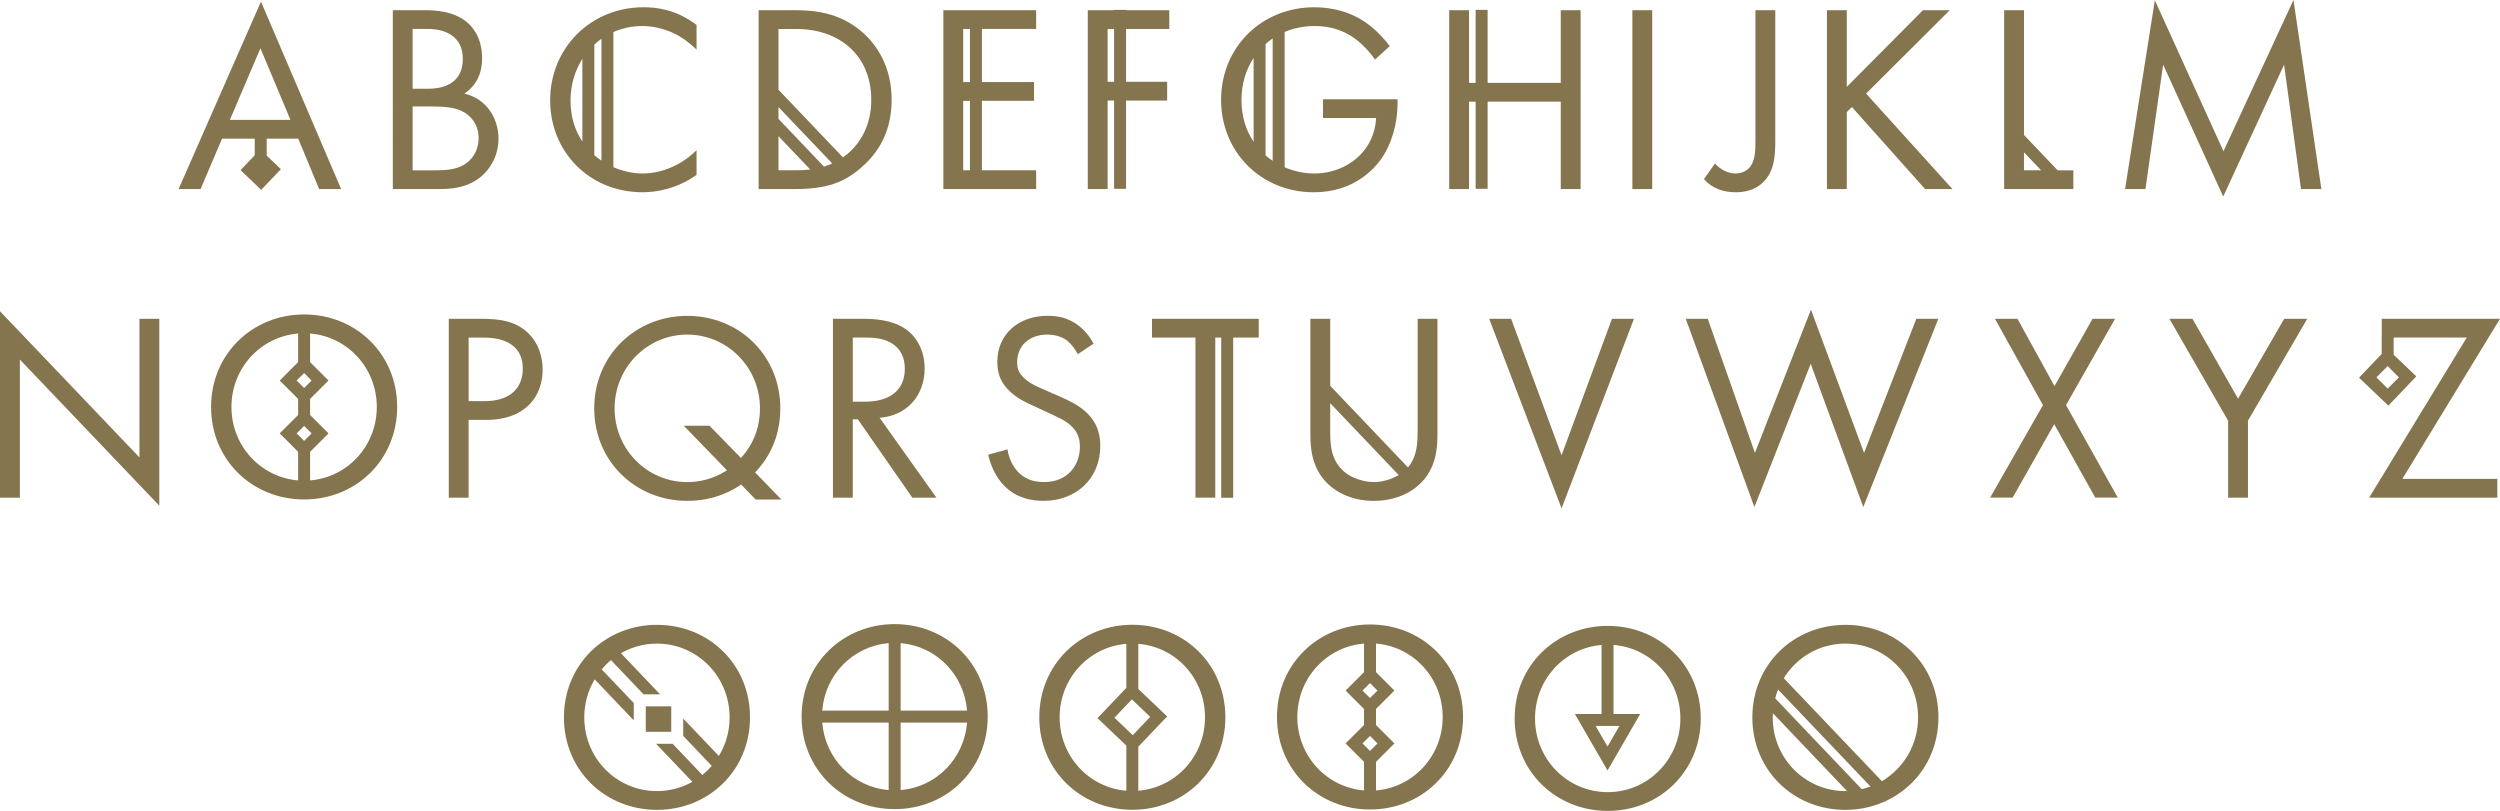
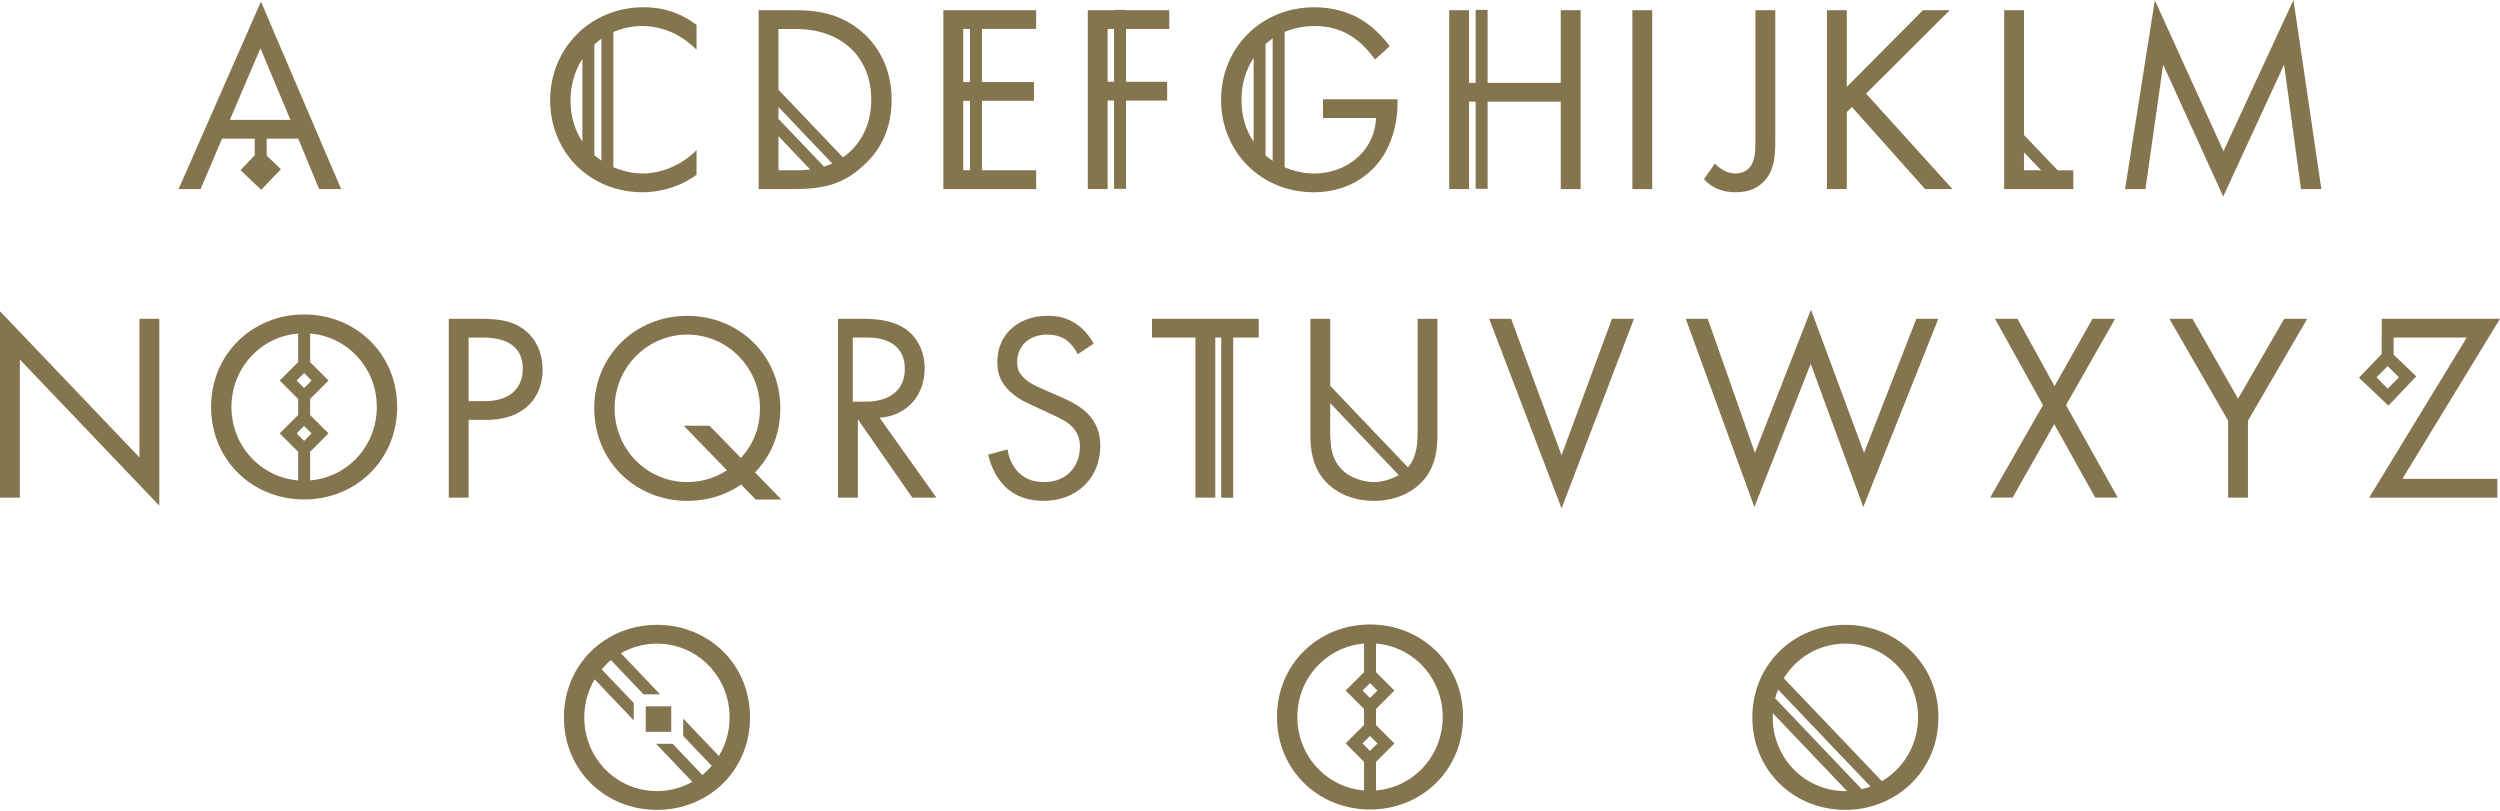
<svg xmlns="http://www.w3.org/2000/svg" id="Layer_2" data-name="Layer 2" viewBox="0 0 1750.39 567.75">
  <defs>
    <style>      .cls-1 {        fill: #85754e;        stroke-width: 0px;      }    </style>
  </defs>
  <g id="Layer_1-2" data-name="Layer 1">
    <g>
      <g>
        <path class="cls-1" d="m238.85,132.38h-15.4l-14.64-35.3h-22.07v11.9l9.93,9.47-13.79,14.47-14.47-13.79,9.94-10.44v-11.62h-22.88l-15.02,35.3h-15.4L182.71,1.13l56.14,131.25Zm-35.48-48.45l-21.03-50.13-21.4,50.13h42.43Z" />
-         <path class="cls-1" d="m297.55,7.14c6.95,0,19.53.56,28.73,7.88,3.95,3,11.27,10.7,11.27,25.91,0,6.2-1.31,17.09-12.39,24.59,17.46,4.32,23.86,19.53,23.86,31.55s-6.01,21.78-12.77,27.04c-9.95,7.88-21.41,8.26-30.05,8.26h-31.17V7.14h22.52Zm-8.64,55.01h10.52c7.32,0,24.6-1.5,24.6-20.84,0-20.65-20.28-21.03-24.23-21.03h-10.9v41.87Zm0,57.09h15.97c8.07,0,15.96-.56,21.96-5.26,4.88-3.57,8.26-9.77,8.26-17.27,0-9.95-5.82-15.77-10.7-18.4-4.7-2.63-11.28-3.75-21.22-3.75h-14.27v44.69Z" />
        <path class="cls-1" d="m429.47,22.42v94.63c6.69,2.91,13.78,4.42,20.48,4.42,8.45,0,16.71-2.44,23.29-5.82,7.14-3.57,12.2-8.26,14.46-10.51v17.27c-13.89,9.95-28.35,12.2-37.74,12.2-37.17,0-64.77-28.16-64.77-64.4S413.17,5.07,450.71,5.07c7.51,0,21.97.94,36.99,12.39v17.28c-3.95-3.95-9.94-8.65-16.33-11.64-6.57-3.01-14.27-4.88-21.59-4.88s-14.16,1.51-20.3,4.21Zm-21.72,76.65v-57.88c-5.29,8.33-8.29,18.38-8.29,29.22,0,11.51,3.21,21.03,8.29,28.67Zm13.35-71.93c-1.76,1.23-3.4,2.62-4.97,4.08v77.46c1.58,1.38,3.26,2.6,4.97,3.76V27.15Z" />
        <path class="cls-1" d="m624.29,69.85c0,26.29-12.96,40.37-21.97,48.06-11.45,9.76-23.47,14.46-45.81,14.46h-25.35V7.14h25.54c12.57,0,30.41,1.32,46.19,14.64,11.45,9.57,21.4,25.53,21.4,48.07Zm-14.27,0c0-30.04-21.02-49.56-52.76-49.56h-12.2v42.54l45.1,47.33c.99-.7,1.98-1.37,2.97-2.18,9.39-7.89,16.89-20.28,16.89-38.12Zm-64.96,13.38l31.84,33.41c1.93-.59,3.85-1.3,5.8-2.18l-37.64-39.5v8.27Zm12.2,36.01c3.02,0,6.42-.15,10-.58l-22.2-23.3v23.87h12.2Z" />
        <path class="cls-1" d="m687.5,20.28v37.18h36.47v13.14h-36.47v48.63h37.97v13.14h-64.97V7.14h64.97v13.14h-37.97Zm-8.38,0h-4.72v37.18h4.72V20.28Zm0,50.32h-4.72v48.63h4.72v-48.63Z" />
        <path class="cls-1" d="m788.41,20.28v36.98h28.78v13.15h-28.78v61.79h-8.38v-61.79h-4.52v61.96h-13.9V7.14h18.42v-.22h8.38v.22h30.28v13.14h-30.28Zm-8.38,0h-4.52v36.98h4.52V20.28Z" />
        <path class="cls-1" d="m978.5,69.47v3.01c0,13.89-4.14,28.91-12.02,39.61-3.76,5.07-17.84,22.53-46.57,22.53-37.18,0-64.96-28.35-64.96-64.77s27.98-64.77,65.34-64.77c12.01,0,26.1,3,38.3,12.39,5.63,4.32,10.89,9.95,14.46,14.83l-10.32,9.39c-3.57-5.07-7.7-9.57-11.83-12.95-6.02-4.88-15.4-10.51-30.42-10.51-7.67,0-14.74,1.47-21.03,4.13v94.74c6.69,2.88,13.81,4.37,20.66,4.37,16.71,0,31.17-8.44,38.3-21.02,2.25-3.94,4.69-9.95,5.07-17.83h-37.17v-13.14h52.2Zm-100.77,29.83v-58.79c-5.45,8.33-8.5,18.46-8.5,29.53,0,11.79,3.28,21.51,8.5,29.26Zm13.34-72.41c-1.76,1.2-3.4,2.53-4.98,3.93v78.01c1.58,1.37,3.26,2.6,4.98,3.75V26.88Z" />
        <path class="cls-1" d="m1106.67,7.14v125.24h-13.9v-61.21h-51.21v61.04h-8.38v-61.04h-4.63v61.21h-13.89V7.14h13.89v50.88h4.63V6.92h8.38v51.1h51.21V7.14h13.9Z" />
        <path class="cls-1" d="m1156.81,7.14v125.24h-13.89V7.14h13.89Z" />
        <path class="cls-1" d="m1242.98,7.14v90.12c0,10.13-.18,21.59-7.7,29.48-4.32,4.69-10.71,7.88-19.9,7.88s-16.71-2.81-22.35-9.21l7.7-10.89c4.13,4.51,9.58,6.94,14.27,6.94,3.75,0,7.14-1.32,9.38-3.57,4.7-4.69,4.7-12.58,4.7-20.28V7.14h13.9Z" />
        <path class="cls-1" d="m1293.03,60.84l53.32-53.7h18.78l-58.58,58.39,60.46,66.84h-19.15l-51.25-57.45-3.57,3.57v53.89h-13.9V7.14h13.9v53.7Z" />
        <path class="cls-1" d="m1451.66,119.23v13.14h-48.44V7.14h13.89v87.37l23.55,24.73h11Zm-34.56,0h11.99l-11.99-12.58v12.58Z" />
        <path class="cls-1" d="m1487.88,132.37L1508.72.19l48.06,105.71L1605.79,0l19.53,132.37h-14.27l-11.83-87.12-42.62,92.37-42.06-92.37-12.39,87.12h-14.27Z" />
      </g>
      <g>
        <path class="cls-1" d="m0,348.43v-130.5l97.64,102.33v-97.07h13.89v130.87L13.9,251.73v96.7H0Z" />
        <path class="cls-1" d="m278.08,284.93c0,37.17-28.92,64.77-65.15,64.77s-65.14-27.6-65.14-64.77,29.09-64.77,65.14-64.77,65.15,27.42,65.15,64.77Zm-69.34,31.39l-12.89-12.89,12.89-12.89v-11.22l-12.89-12.89,12.89-12.89v-20.02c-26.19,2.14-46.69,24.14-46.69,51.42s20.5,49.28,46.69,51.42v-20.04Zm-1.05-49.89l5.24,5.23,5.24-5.23-5.24-5.24-5.24,5.24Zm5.24,42.25l5.24-5.24-5.24-5.23-5.24,5.23,5.24,5.24Zm50.89-23.75c0-27.28-20.51-49.28-46.7-51.42v20.02l12.9,12.9-12.9,12.89v11.23l12.9,12.9-12.9,12.9v20.01c26.19-2.14,46.7-24.13,46.7-51.42Z" />
        <path class="cls-1" d="m336.92,223.2c12.58,0,23.1,1.5,31.55,8.82,9.21,7.88,11.46,18.97,11.46,26.86,0,17.65-11.08,35.11-39.62,35.11h-12.2v54.45h-13.9v-125.23h22.72Zm-8.82,57.65h11.45c16.53,0,26.47-8.26,26.47-22.72,0-19.9-18.59-21.78-27.6-21.78h-10.32v44.5Z" />
        <path class="cls-1" d="m518.93,339.23c-5.26,3.57-17.84,11.45-37.74,11.45-36.05,0-65.14-27.6-65.14-64.77s29.1-64.77,65.14-64.77,65.15,27.41,65.15,64.77c0,22.91-10.32,37.18-17.64,44.87l18.39,18.96h-18.03l-10.14-10.51Zm-.18-18.59c4.7-5.07,13.34-16.33,13.34-34.74,0-28.72-22.91-51.63-50.89-51.63s-50.88,22.91-50.88,51.63,22.72,51.63,50.88,51.63c7.88,0,18.03-1.88,27.78-8.26l-30.22-31.17h18.03l21.96,22.53Z" />
-         <path class="cls-1" d="m603.28,223.2c8.45,0,21.03.56,30.41,6.94,7.33,4.88,13.71,14.46,13.71,27.79,0,19.16-12.58,33.24-31.55,34.55l39.81,55.95h-16.9l-38.11-54.82h-3.58v54.82h-13.89v-125.24h20.1Zm-6.2,58.02h8.83c17.27,0,27.6-8.26,27.6-22.91,0-6.95-2.06-13.9-9.95-18.4-5.64-3.19-12.02-3.57-18.03-3.57h-8.45v44.88Z" />
+         <path class="cls-1" d="m603.28,223.2c8.45,0,21.03.56,30.41,6.94,7.33,4.88,13.71,14.46,13.71,27.79,0,19.16-12.58,33.24-31.55,34.55l39.81,55.95h-16.9l-38.11-54.82v54.82h-13.89v-125.24h20.1Zm-6.2,58.02h8.83c17.27,0,27.6-8.26,27.6-22.91,0-6.95-2.06-13.9-9.95-18.4-5.64-3.19-12.02-3.57-18.03-3.57h-8.45v44.88Z" />
        <path class="cls-1" d="m754.6,247.98c-1.69-3.37-4.51-7.14-7.32-9.39-2.45-1.88-6.95-4.32-14.09-4.32-12.39,0-21.02,7.7-21.02,19.34,0,4.88,1.31,7.7,4.69,10.89,3.75,3.75,8.45,5.82,13.14,7.88l12.02,5.25c7.32,3.19,14.09,6.57,19.34,11.83,6.39,6.38,9.01,13.71,9.01,22.72,0,23.09-17.09,38.49-39.61,38.49-8.26,0-18.59-1.69-27.22-10.14-6.2-6.01-9.95-14.65-11.64-22.16l13.51-3.75c.94,6.57,3.95,12.2,7.51,15.96,5.44,5.44,11.64,6.94,18.03,6.94,17.09,0,25.16-12.2,25.16-24.78,0-5.63-1.69-10.51-6.2-14.65-3.57-3.38-8.45-5.63-15.02-8.64l-11.27-5.25c-4.88-2.25-11.07-4.88-16.71-10.33-5.44-5.25-8.64-11.07-8.64-20.46,0-19.34,14.83-32.29,35.11-32.29,7.7,0,13.9,1.5,20.09,5.63,5.07,3.38,9.39,8.45,12.2,13.9l-11.07,7.33Z" />
        <path class="cls-1" d="m881.31,236.34h-17.89v112.17h-8.38v-112.17h-4.15v112.09h-13.89v-112.09h-30.42v-13.14h74.73v13.14Z" />
        <path class="cls-1" d="m1006.45,223.2v80.55c0,10.51-1.12,20.65-7.88,30.04-7.51,10.33-20.66,16.9-36.61,16.9s-29.11-6.57-36.61-16.9c-6.75-9.38-7.88-19.53-7.88-30.04v-80.55h13.89v46.93l54.42,57.11c6.78-8.03,6.79-17.99,6.79-27.25v-76.79h13.89Zm-44.49,114.34c5.65,0,12.31-1.91,17.36-4.92l-47.97-50.34v17.72c0,10.51,0,21.96,9.95,30.41,5.07,4.32,13.71,7.14,20.66,7.13Z" />
        <path class="cls-1" d="m1058.03,223.2l35.3,95.57,35.3-95.57h15.4l-50.69,132.74-50.69-132.74h15.39Z" />
        <path class="cls-1" d="m1195.68,223.2l33.04,93.88,39.24-100.27,37.17,100.27,36.61-93.88h15.4l-52.56,131.8-36.81-100.27-39.43,100.27-48.06-131.8h15.39Z" />
        <path class="cls-1" d="m1430.38,283.65l-33.61-60.45h15.78l25.91,47.13,26.66-47.13h15.78l-34.37,60.45,36.24,64.77h-15.77l-28.73-51.45-29.11,51.45h-15.77l37-64.77Z" />
        <path class="cls-1" d="m1560.03,294.55l-41.11-71.35h16.15l31.92,55.95,32.29-55.95h16.15l-41.5,71.35v53.88h-13.9v-53.88h0Z" />
        <path class="cls-1" d="m1682.04,335.29h66.47v13.14h-89.74l68.34-112.09h-51.18v12.05l15.86,15.1-19.56,20.54-20.54-19.57,15.86-16.65v-12.21h.04v-12.41h82.8l-68.35,112.09Zm-10.3-78.95l-7.87,7.87,7.87,7.87,7.87-7.87-7.87-7.87Z" />
      </g>
      <path class="cls-1" d="m525.12,502.26c0,37.17-28.92,64.77-65.15,64.77s-65.14-27.6-65.14-64.77,29.09-64.78,65.14-64.78,65.15,27.42,65.15,64.78Zm-14.29,0c0-28.72-22.73-51.63-50.89-51.63-9.18,0-17.77,2.46-25.19,6.74l27.42,28.78h-11.57l-22.83-23.97c-2.36,1.95-4.52,4.12-6.5,6.47l22.47,23.58v12.15l-27.39-28.75c-4.59,7.76-7.28,16.84-7.28,26.63,0,28.73,22.72,51.63,50.88,51.63,9.01,0,17.46-2.36,24.79-6.49l-25.38-26.64h11.58l20.83,21.86c2.37-1.93,4.56-4.08,6.56-6.4l-19.97-20.97v-12.15l24.96,26.2c4.76-7.85,7.54-17.09,7.51-27.05Zm-58.7,10.11v-17.85h17.85v17.85h-17.85Z" />
-       <path class="cls-1" d="m691.55,501.74c0,37.17-28.92,64.77-65.16,64.77s-65.14-27.6-65.14-64.77,29.1-64.77,65.14-64.77,65.16,27.41,65.16,64.77Zm-69.34-4.19v-47.24c-24.84,2.03-44.52,21.92-46.5,47.24h46.5Zm0,8.38h-46.49c1.98,25.31,21.66,45.2,46.49,47.23v-47.23Zm8.38-8.38h46.5c-1.99-25.31-21.66-45.2-46.5-47.24v47.24Zm46.49,8.38h-46.49v47.23c24.84-2.03,44.52-21.92,46.49-47.23Z" />
-       <path class="cls-1" d="m857.95,502.2c0,37.17-28.91,64.77-65.15,64.77s-65.14-27.6-65.14-64.77,29.09-64.77,65.14-64.77,65.15,27.41,65.15,64.77Zm-69.34,19.83l-20.19-19.23,20.19-21.18v-30.83c-26.19,2.14-46.7,24.14-46.7,51.42s20.51,49.28,46.7,51.42v-31.6Zm4.5-7.29l12.22-12.83-12.83-12.23-12.22,12.83,12.83,12.23Zm50.58-12.54c0-27.28-20.51-49.28-46.7-51.42v31.6l20.19,19.24-20.19,21.18v30.83c26.18-2.14,46.7-24.14,46.7-51.42Z" />
      <path class="cls-1" d="m1024.37,502c0,37.17-28.91,64.77-65.15,64.77s-65.14-27.6-65.14-64.77,29.09-64.77,65.14-64.77,65.15,27.42,65.15,64.77Zm-69.34,31.39l-12.89-12.89,12.89-12.89v-11.22l-12.89-12.89,12.89-12.89v-20.02c-26.18,2.14-46.69,24.14-46.69,51.42s20.5,49.28,46.69,51.42v-20.04Zm-1.05-49.89l5.24,5.23,5.24-5.23-5.24-5.24-5.24,5.24Zm5.24,42.25l5.24-5.23-5.24-5.24-5.24,5.24,5.24,5.23Zm50.89-23.75c0-27.28-20.51-49.28-46.7-51.42v20.02l12.9,12.9-12.9,12.89v11.23l12.9,12.9-12.9,12.9v20.01c26.19-2.14,46.7-24.13,46.7-51.42Z" />
-       <path class="cls-1" d="m1190.79,502.98c0,37.18-28.91,64.77-65.15,64.77s-65.14-27.6-65.14-64.77,29.09-64.77,65.14-64.77,65.15,27.41,65.15,64.77Zm-14.26,0c0-27.32-20.57-49.34-46.82-51.42v48.35h18.65l-22.84,39.55-22.84-39.55h18.65v-48.33c-26.13,2.2-46.57,24.17-46.57,51.41,0,28.73,22.72,51.63,50.88,51.63s50.89-22.91,50.9-51.64Zm-59.35,5.29l8.34,14.42,8.33-14.42h-16.66Z" />
      <path class="cls-1" d="m1357.21,502.26c0,26.7-14.95,48.4-36.79,58.54l-.61.58-.19-.21c-4.67,2.09-9.63,3.7-14.85,4.67l-.07.07-.05-.05c-4.07.75-8.27,1.17-12.59,1.17-36.24,0-65.14-27.6-65.14-64.77s29.1-64.78,65.14-64.78,65.16,27.42,65.15,64.78Zm-64.02,51.58l-51.87-54.44c-.05.95-.14,1.89-.14,2.86,0,28.73,22.72,51.63,50.88,51.63.38,0,.75-.05,1.13-.05Zm16.44-3.15l-64.72-67.92c-.79,1.99-1.44,4.06-1.99,6.17l60.6,63.6c2.09-.49,4.13-1.11,6.11-1.85Zm33.31-48.43c0-28.72-22.72-51.63-50.89-51.63-18.24,0-34.14,9.64-43.12,24.22l68.68,72.08c15.15-8.9,25.34-25.46,25.33-44.66Z" />
    </g>
  </g>
</svg>